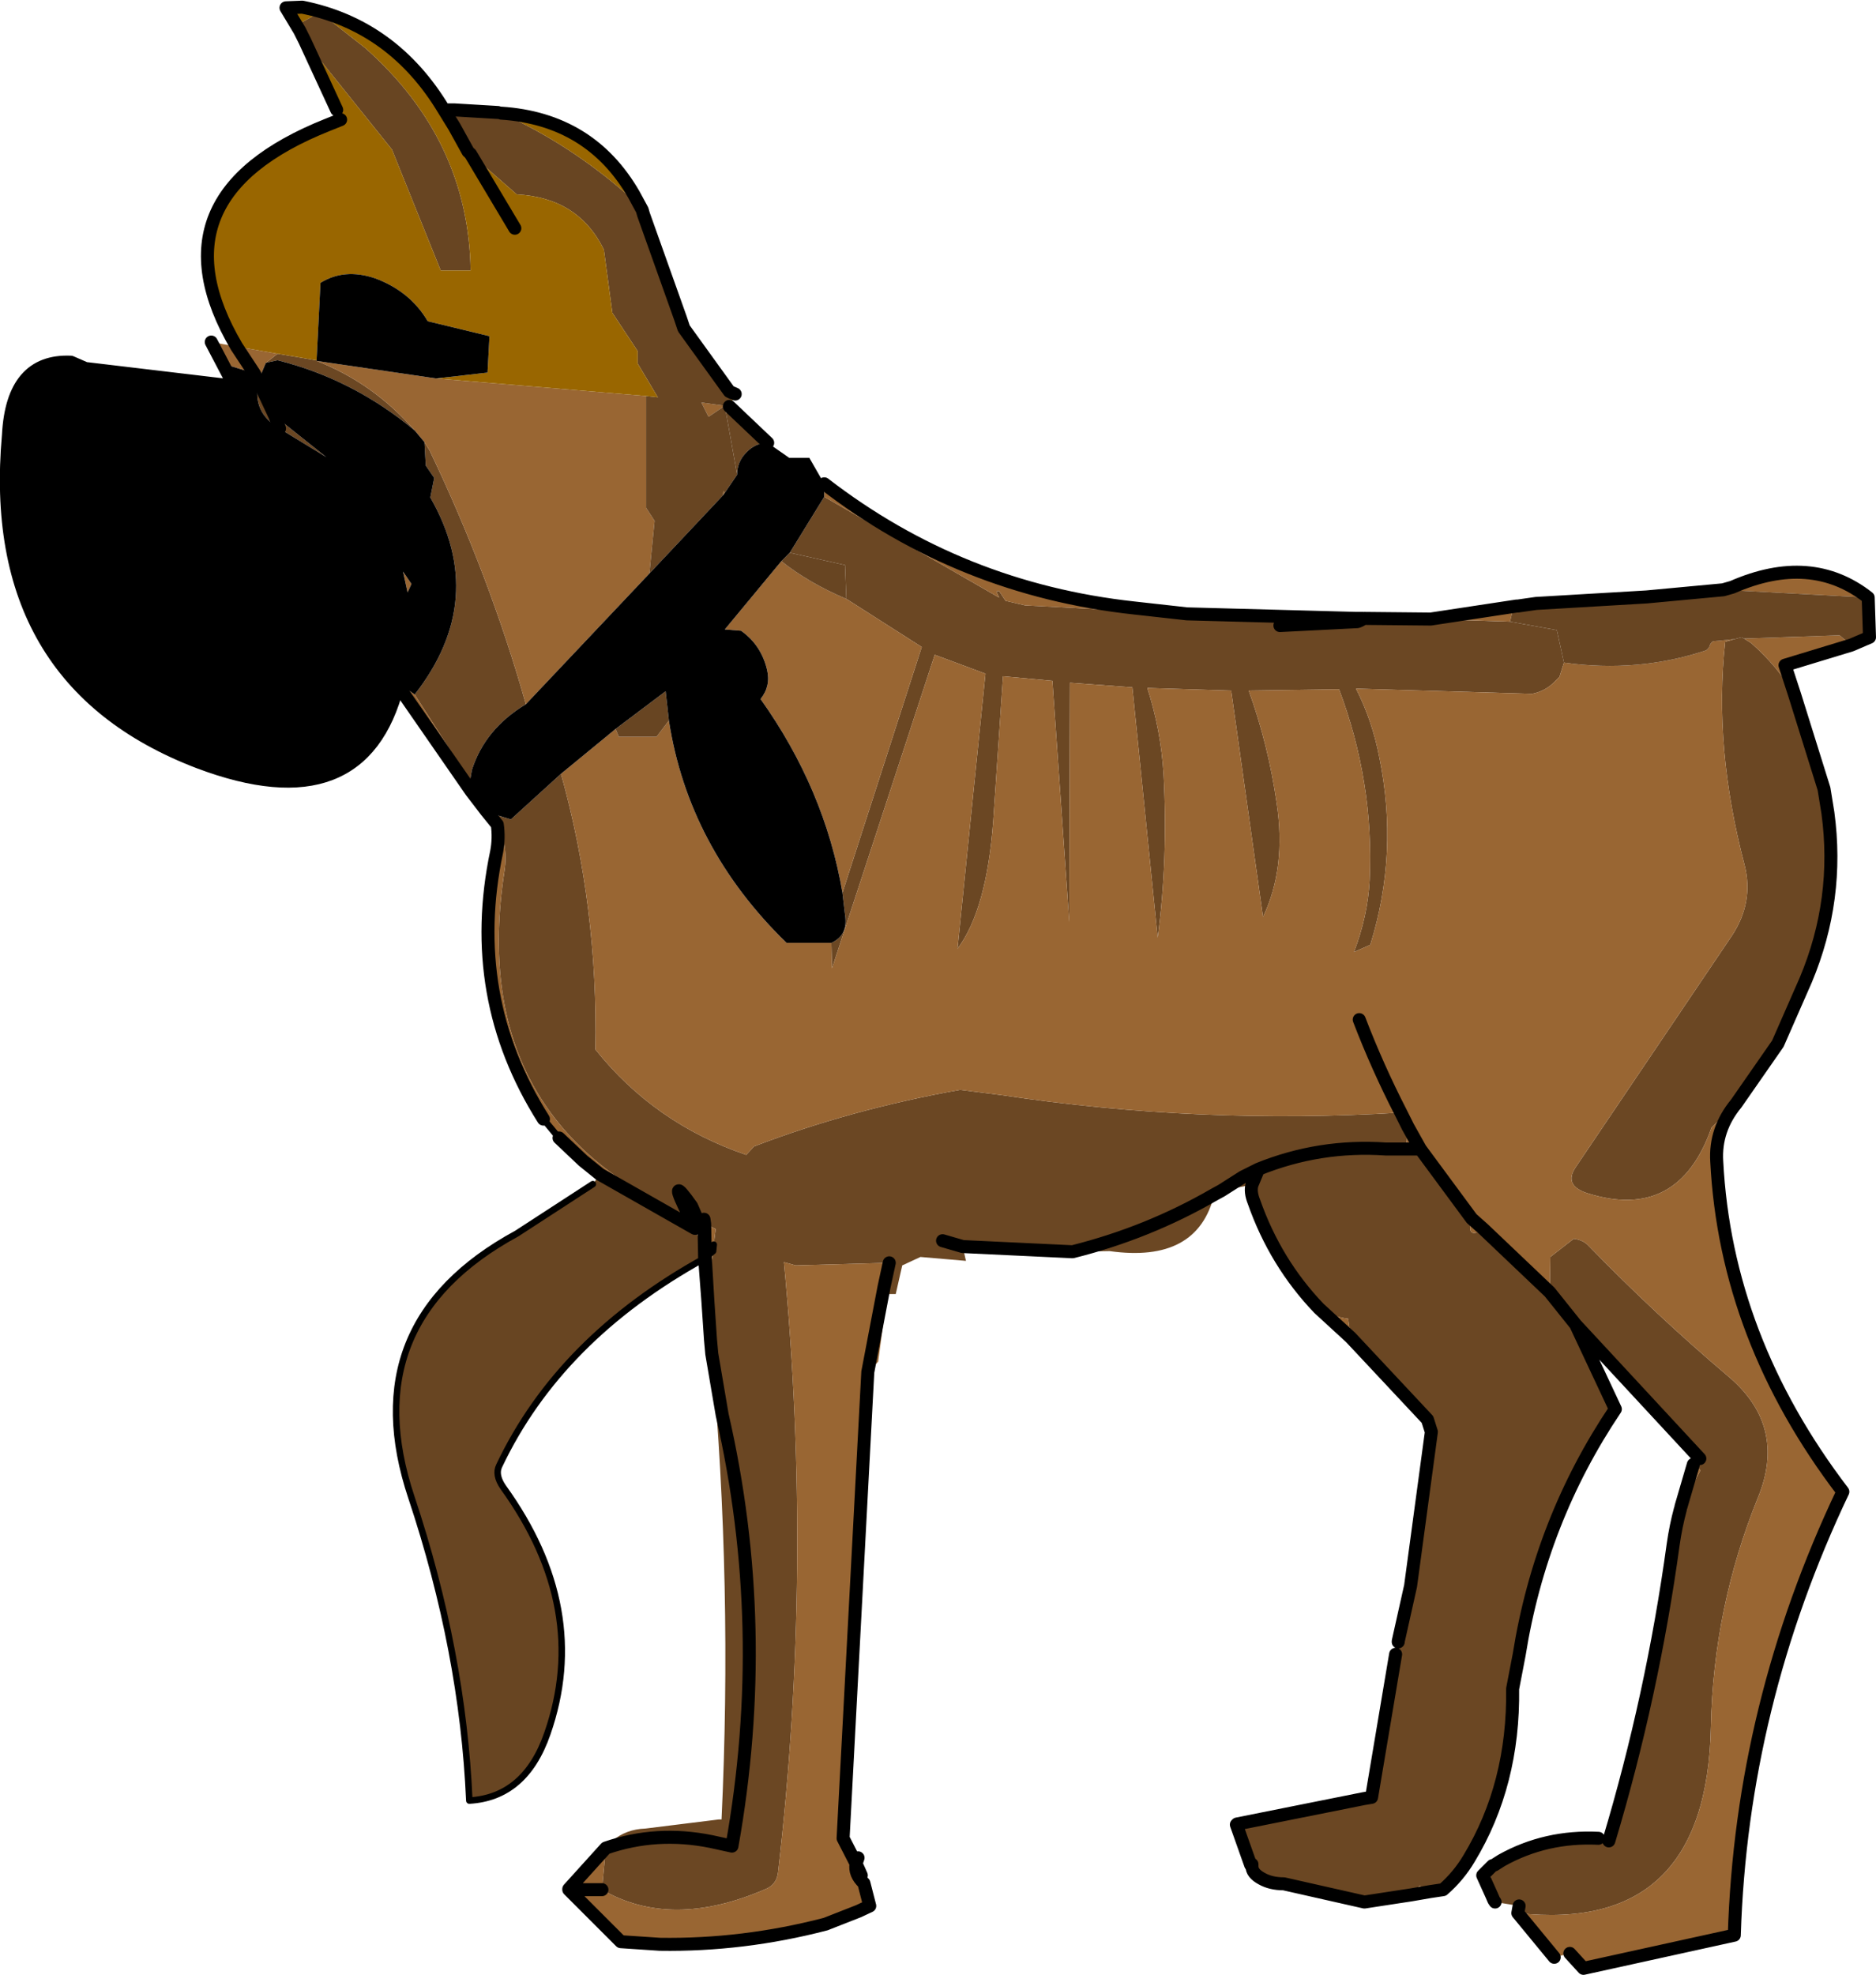
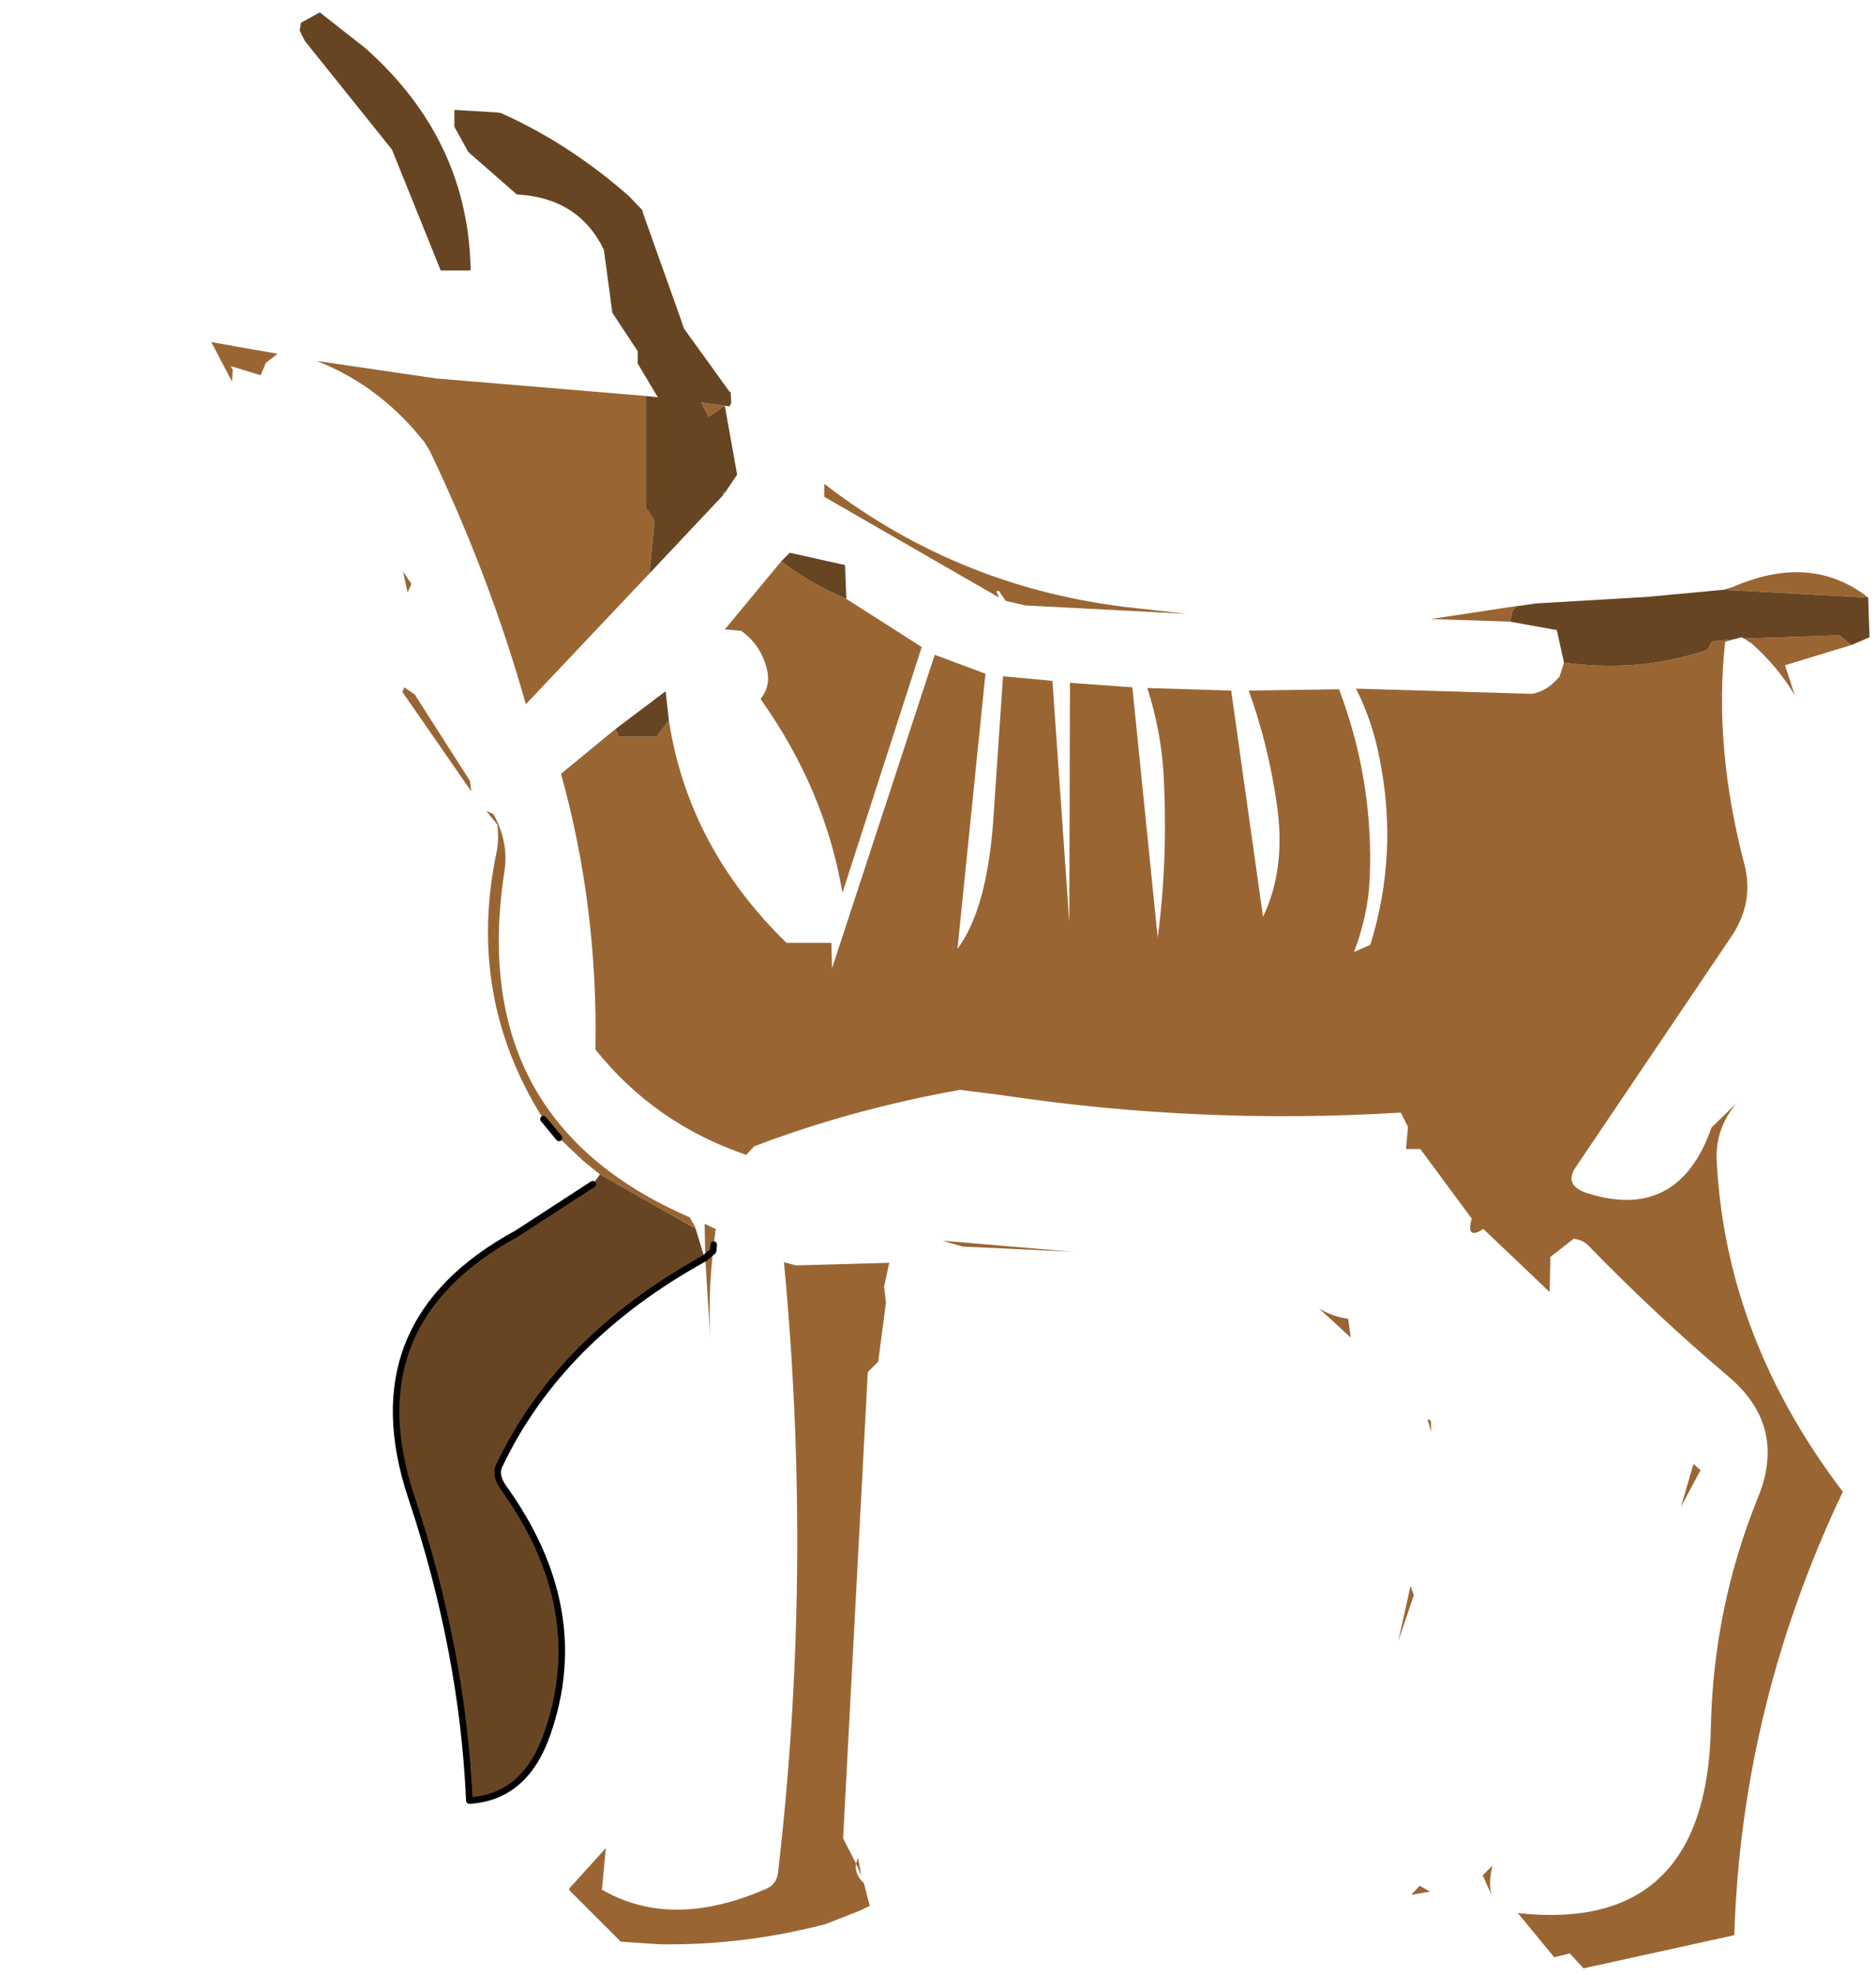
<svg xmlns="http://www.w3.org/2000/svg" height="151.85px" width="144.3px">
  <g transform="matrix(1.0, 0.0, 0.0, 1.0, 72.25, 76.0)">
-     <path d="M32.15 -28.2 Q32.35 -28.25 32.65 -28.45 L37.8 -28.4 43.9 -28.2 47.5 -27.55 48.05 -25.05 47.7 -23.95 47.3 -23.55 Q46.6 -22.85 45.6 -22.65 L32.05 -23.05 Q33.3 -20.6 33.85 -17.75 35.35 -10.4 33.15 -3.35 L31.9 -2.8 Q32.95 -5.55 33.1 -8.3 33.45 -15.85 30.75 -23.0 L23.8 -22.9 Q25.3 -18.75 25.95 -14.25 26.7 -9.25 24.9 -5.5 L22.45 -22.9 16.0 -23.1 Q17.05 -19.85 17.25 -16.45 17.6 -9.95 16.8 -3.9 L14.85 -23.15 10.05 -23.5 10.0 -5.1 8.7 -23.65 4.9 -24.0 4.15 -12.9 Q3.65 -6.05 1.4 -3.05 L3.55 -24.2 -0.35 -25.65 -8.25 -1.55 -8.3 -3.5 Q-7.0 -4.1 -7.25 -5.65 L-7.45 -7.35 -1.35 -26.25 -7.15 -29.95 -7.25 -32.55 -11.5 -33.5 -8.85 -37.8 4.6 -30.05 4.4 -30.5 4.45 -30.55 4.6 -30.55 5.1 -29.8 6.6 -29.45 19.05 -28.8 32.05 -28.45 32.15 -28.2 26.2 -27.9 32.15 -28.2 M65.8 -22.55 Q67.6 -19.45 68.05 -15.35 L68.35 -13.5 Q69.25 -6.85 66.65 -0.65 L64.5 4.25 61.3 8.85 59.4 10.7 Q56.85 17.95 49.85 15.75 48.0 15.15 48.95 13.75 L61.0 -4.1 Q62.65 -6.65 61.95 -9.45 59.55 -18.55 60.45 -26.65 L61.15 -26.85 61.7 -27.0 61.9 -26.9 62.45 -26.55 Q64.45 -24.8 65.8 -22.55 L68.05 -15.35 65.8 -22.55 M44.5 71.1 L44.6 70.55 42.75 70.25 42.65 70.1 42.5 69.75 Q42.2 68.9 42.55 67.45 L42.7 67.4 43.25 67.05 Q46.65 65.15 50.7 65.35 L51.5 65.55 Q54.85 54.4 56.45 42.75 56.65 41.35 57.0 40.05 L57.05 39.85 58.55 37.05 58.05 36.6 58.5 36.15 48.95 25.85 52.0 32.35 Q46.25 40.9 44.6 51.25 L44.1 53.85 Q44.2 61.2 40.75 66.9 39.95 68.25 38.75 69.3 L37.75 69.45 36.95 69.0 36.3 69.7 32.7 70.25 26.5 68.85 Q25.5 68.85 24.8 68.45 24.05 68.05 24.05 67.5 L24.05 67.35 23.95 67.4 22.85 64.3 22.9 64.25 32.65 62.3 33.25 62.2 35.1 51.2 35.3 50.25 35.3 50.2 36.5 46.65 36.25 45.95 37.85 34.1 37.8 33.25 Q37.75 33.15 37.55 33.15 L31.65 26.85 31.45 25.4 Q30.25 25.25 29.2 24.6 25.85 21.1 24.2 16.4 23.9 15.65 24.05 15.1 L21.7 15.55 23.35 14.5 24.55 13.9 Q29.25 12.0 34.35 12.35 L35.9 12.35 34.35 12.35 Q29.25 12.0 24.55 13.9 L24.05 15.1 24.55 13.9 23.35 14.5 21.7 15.55 21.2 15.65 21.15 15.85 Q19.85 21.15 13.1 20.2 L10.25 20.25 Q16.05 18.8 21.15 15.85 16.05 18.8 10.25 20.25 L0.25 19.4 1.8 19.85 2.05 20.95 -1.45 20.65 -2.85 21.3 -3.35 23.5 -4.1 23.5 -4.1 24.15 -4.25 22.95 -3.85 21.1 -11.05 21.3 -11.95 21.05 Q-9.7 44.7 -12.4 67.95 -12.5 68.9 -13.35 69.25 -20.6 72.4 -25.95 69.3 L-25.65 66.1 -25.15 65.55 Q-24.1 64.65 -22.6 64.6 L-16.95 63.9 -16.75 63.9 Q-15.9 45.95 -17.5 28.1 L-17.6 27.0 Q-17.8 23.55 -17.4 20.2 L-17.35 19.7 -17.2 18.5 -18.05 18.1 -18.1 17.75 -18.1 18.1 -18.1 17.75 -18.05 18.1 -18.1 18.1 -18.55 17.9 -19.05 16.75 Q-21.0 14.0 -19.2 17.6 -21.0 14.0 -19.05 16.75 L-18.55 17.9 -19.2 17.6 Q-36.4 10.15 -33.45 -9.0 -33.1 -11.25 -34.3 -13.4 L-32.95 -13.0 -29.1 -16.5 Q-26.25 -6.3 -26.45 4.7 -21.9 10.4 -14.85 12.8 L-14.25 12.15 Q-6.8 9.3 1.6 7.8 L4.75 8.2 Q20.05 10.5 35.5 9.55 L36.05 10.65 35.9 12.35 37.0 12.35 40.95 17.7 Q40.55 19.15 41.5 18.7 L41.85 18.5 46.95 23.35 47.0 20.65 48.8 19.25 Q49.55 19.35 49.95 19.8 55.1 25.1 60.65 29.8 65.25 33.65 62.95 39.2 59.55 47.6 59.35 56.75 59.05 72.7 44.5 71.1 M-16.15 -44.75 L-13.2 -41.95 Q-14.15 -41.95 -14.85 -41.2 -15.55 -40.5 -15.55 -39.5 L-16.5 -44.8 -16.15 -44.75 M48.95 25.85 L46.95 23.35 48.95 25.85 M-47.9 -48.3 L-47.9 -48.25 Q-43.55 -46.55 -40.35 -42.9 -45.1 -46.85 -50.9 -48.3 L-51.8 -48.1 -50.9 -48.8 -47.95 -48.3 -47.9 -48.3 M-52.35 -46.65 L-51.1 -44.0 -47.15 -40.85 -50.75 -43.05 Q-52.9 -44.3 -52.35 -46.65 M-51.1 -44.0 L-50.75 -43.05 -51.1 -44.0 M-40.35 -22.6 Q-34.65 -29.9 -39.15 -37.75 L-38.85 -39.25 -39.5 -40.2 -39.6 -42.0 -39.2 -41.35 Q-34.6 -31.75 -31.8 -21.85 -34.95 -19.95 -35.95 -16.8 L-36.1 -15.95 -40.35 -22.6 M-17.5 28.1 L-16.7 32.8 Q-12.95 49.15 -15.95 65.95 L-17.55 65.6 Q-21.75 64.75 -25.65 66.1 -21.75 64.75 -17.55 65.6 L-15.95 65.95 Q-12.95 49.15 -16.7 32.8 L-17.5 28.1" fill="#6b4723" fill-rule="evenodd" stroke="none" />
    <path d="M19.05 -28.8 L6.6 -29.45 5.1 -29.8 4.6 -30.55 4.45 -30.55 4.4 -30.5 4.6 -30.05 -8.85 -37.8 -8.85 -38.8 Q1.65 -30.7 15.0 -29.25 L19.05 -28.8 M-7.15 -29.95 L-1.35 -26.25 -7.45 -7.35 Q-8.8 -15.3 -13.75 -22.25 -12.95 -23.25 -13.25 -24.5 -13.7 -26.4 -15.25 -27.5 L-16.5 -27.6 -12.15 -32.85 Q-10.0 -31.15 -7.15 -29.95 M-8.3 -3.5 L-8.25 -1.55 -0.35 -25.65 3.55 -24.2 1.4 -3.05 Q3.65 -6.05 4.15 -12.9 L4.9 -24.0 8.7 -23.65 10.0 -5.1 10.05 -23.5 14.85 -23.15 16.8 -3.9 Q17.6 -9.95 17.25 -16.45 17.05 -19.85 16.0 -23.1 L22.45 -22.9 24.9 -5.5 Q26.7 -9.25 25.95 -14.25 25.3 -18.75 23.8 -22.9 L30.75 -23.0 Q33.45 -15.85 33.1 -8.3 32.95 -5.55 31.9 -2.8 L33.15 -3.35 Q35.35 -10.4 33.85 -17.75 33.3 -20.6 32.05 -23.05 L45.6 -22.65 Q46.6 -22.85 47.3 -23.55 L47.7 -23.95 48.05 -25.05 Q53.75 -24.25 59.0 -26.0 L59.2 -26.2 Q59.35 -26.7 59.6 -26.7 L61.15 -26.85 60.45 -26.65 Q59.55 -18.55 61.95 -9.45 62.65 -6.65 61.0 -4.1 L48.95 13.75 Q48.0 15.15 49.85 15.75 56.85 17.95 59.4 10.7 L61.3 8.85 Q59.65 10.85 59.8 13.3 60.5 26.9 69.5 38.7 61.7 55.1 61.15 72.8 L49.55 75.35 48.5 74.2 47.3 74.5 44.5 71.1 Q59.05 72.7 59.35 56.75 59.55 47.6 62.95 39.2 65.25 33.65 60.65 29.8 55.1 25.1 49.95 19.8 49.55 19.35 48.8 19.25 L47.0 20.65 46.95 23.35 41.85 18.5 40.95 17.7 41.85 18.5 41.5 18.7 Q40.55 19.15 40.95 17.7 L37.0 12.35 35.9 12.35 36.05 10.65 35.5 9.55 Q33.7 6.05 32.3 2.4 33.7 6.05 35.5 9.55 20.05 10.5 4.75 8.2 L1.6 7.8 Q-6.8 9.3 -14.25 12.15 L-14.85 12.8 Q-21.9 10.4 -26.45 4.7 -26.25 -6.3 -29.1 -16.5 L-24.9 -19.95 -24.65 -19.35 -21.75 -19.35 -20.8 -20.6 Q-19.3 -10.85 -11.75 -3.5 L-8.3 -3.5 M43.9 -28.2 L37.8 -28.4 44.4 -29.4 44.1 -29.05 43.9 -28.2 M45.9 -29.6 L54.4 -30.1 45.9 -29.6 M60.3 -30.65 L61.0 -30.85 Q67.05 -33.5 71.45 -30.05 L60.3 -30.65 M70.15 -26.4 L65.05 -24.85 65.8 -22.55 Q64.45 -24.8 62.45 -26.55 L61.9 -26.9 69.25 -27.15 70.15 -26.4 M42.75 70.25 L42.65 70.1 42.75 70.25 M42.5 69.75 L41.8 68.2 42.55 67.45 Q42.2 68.9 42.5 69.75 M57.05 39.85 L58.0 36.6 58.05 36.6 58.55 37.05 57.05 39.85 M37.75 69.45 L36.3 69.7 36.95 69.0 37.75 69.45 M35.3 50.2 L36.25 45.95 36.5 46.65 35.3 50.2 M37.85 34.1 L37.55 33.15 Q37.75 33.15 37.8 33.25 L37.85 34.1 M31.65 26.85 L29.2 24.6 Q30.25 25.25 31.45 25.4 L31.65 26.85 M10.25 20.25 L1.8 19.85 0.25 19.4 10.25 20.25 M-4.1 24.15 L-4.7 28.7 -5.5 29.5 -7.4 65.35 -6.4 67.3 -6.25 66.85 -6.0 68.2 -6.4 67.3 Q-6.55 68.1 -5.8 68.8 L-5.35 70.55 -6.2 70.95 -8.75 71.95 Q-15.1 73.6 -21.5 73.5 L-24.5 73.3 -28.5 69.3 -28.35 69.3 -25.95 69.3 -28.35 69.3 -28.5 69.25 -25.65 66.1 -25.95 69.3 Q-20.6 72.4 -13.35 69.25 -12.5 68.9 -12.4 67.95 -9.7 44.7 -11.95 21.05 L-11.05 21.3 -3.85 21.1 -4.25 22.95 -4.1 24.15 M-17.6 27.0 L-17.8 24.05 -18.0 20.7 -18.05 18.1 -17.2 18.5 -17.35 19.7 -17.4 20.2 Q-17.8 23.55 -17.6 27.0 M-26.1 14.3 L-27.4 13.25 -29.3 11.4 -29.25 11.5 -30.45 10.05 Q-36.4 0.65 -34.05 -10.5 -33.85 -11.55 -34.0 -12.6 L-34.85 -13.65 -34.3 -13.4 Q-33.1 -11.25 -33.45 -9.0 -36.4 10.15 -19.2 17.6 L-18.75 18.4 -18.8 18.45 -26.1 14.3 M-36.0 -15.15 L-41.3 -22.8 -41.15 -23.15 -40.35 -22.6 -36.1 -15.95 -36.0 -15.15 M-54.4 -46.65 L-56.0 -49.7 -54.05 -49.35 -52.7 -47.3 -54.5 -47.85 -54.35 -47.55 -54.4 -46.65 M36.05 10.65 L37.0 12.35 36.05 10.65 M-22.55 -45.55 L-22.55 -36.95 -21.9 -35.95 -22.3 -31.9 -31.8 -21.85 Q-34.6 -31.75 -39.2 -41.35 L-39.6 -42.0 -40.35 -42.9 Q-43.55 -46.55 -47.9 -48.25 L-38.7 -46.9 -22.55 -45.55 M-16.65 -37.9 L-16.6 -38.25 -16.5 -38.1 -16.65 -37.9 M-16.5 -44.8 L-17.75 -43.95 -18.3 -45.05 -16.5 -44.8 M-50.9 -48.8 L-51.8 -48.1 -52.2 -47.15 -52.7 -47.3 -54.05 -49.35 -50.9 -48.8 M-40.6 -31.1 L-40.9 -30.45 -41.25 -32.05 -40.6 -31.1 M-17.4 20.2 L-18.0 20.7 -17.4 20.2 M-5.5 29.5 L-4.25 22.95 -5.5 29.5" fill="#996633" fill-rule="evenodd" stroke="none" />
    <path d="M-11.5 -33.5 L-7.25 -32.55 -7.15 -29.95 Q-10.0 -31.15 -12.15 -32.85 L-11.5 -33.5 M48.05 -25.05 L47.5 -27.55 43.9 -28.2 44.1 -29.05 44.4 -29.4 44.5 -29.4 45.9 -29.6 54.4 -30.1 60.3 -30.65 71.45 -30.05 71.55 -27.0 70.15 -26.4 69.25 -27.15 61.9 -26.9 61.7 -27.0 61.15 -26.85 59.6 -26.7 Q59.35 -26.7 59.2 -26.2 L59.0 -26.0 Q53.75 -24.25 48.05 -25.05 M-18.05 20.75 Q-29.2 26.9 -33.85 36.7 -34.2 37.4 -33.55 38.35 -26.8 47.7 -30.15 57.3 -31.85 62.2 -36.15 62.45 -36.65 51.0 -40.6 39.15 -45.1 25.7 -32.5 18.85 L-26.65 15.05 -26.1 14.3 -18.8 18.45 -18.75 18.45 -18.05 20.75 M-27.4 13.25 L-29.25 11.5 -29.3 11.4 -27.4 13.25 M-48.8 -72.85 L-49.2 -73.65 -49.1 -74.25 -47.65 -75.05 -44.15 -72.3 Q-36.2 -65.25 -36.05 -55.2 L-38.35 -55.2 -42.1 -64.5 -48.8 -72.85 M-37.3 -67.55 L-33.95 -67.35 -33.7 -67.3 Q-28.45 -64.95 -23.85 -60.9 L-22.85 -59.85 -22.75 -59.5 -19.9 -51.5 -19.65 -50.75 -16.15 -45.9 -16.05 -45.85 -16.0 -45.0 -16.15 -44.75 -16.5 -44.8 -15.55 -39.5 -16.5 -38.1 -16.6 -38.25 -16.65 -37.9 -22.3 -31.9 -21.9 -35.95 -22.55 -36.95 -22.55 -45.55 -21.65 -45.45 -23.2 -48.05 -23.2 -49.0 -25.15 -51.95 -25.8 -56.8 Q-27.75 -60.8 -32.5 -61.05 L-36.1 -64.2 -36.05 -64.15 -36.25 -64.35 -37.3 -66.25 -37.3 -67.55 M-16.5 -44.8 L-18.3 -45.05 -17.75 -43.95 -16.5 -44.8 M-20.8 -20.6 L-21.75 -19.35 -24.65 -19.35 -24.9 -19.95 -21.05 -22.85 -20.8 -20.6" fill="#684522" fill-rule="evenodd" stroke="none" />
-     <path d="M-54.05 -49.35 Q-60.85 -60.9 -47.05 -66.4 L-46.05 -66.8 -46.35 -67.55 -48.8 -72.85 -42.1 -64.5 -38.35 -55.2 -36.05 -55.2 Q-36.2 -65.25 -44.15 -72.3 L-47.65 -75.05 -49.1 -74.25 -49.2 -73.65 -50.25 -75.4 -49.0 -75.45 Q-42.0 -74.05 -38.1 -67.55 L-37.3 -66.25 -36.25 -64.35 -36.05 -64.15 -36.1 -64.2 -32.5 -61.05 Q-27.75 -60.8 -25.8 -56.8 L-25.15 -51.95 -23.2 -49.0 -23.2 -48.05 -21.65 -45.45 -22.55 -45.55 -38.7 -46.9 -34.75 -47.35 -34.6 -50.15 -39.35 -51.3 Q-40.7 -53.6 -43.4 -54.6 -45.75 -55.4 -47.6 -54.25 L-47.9 -48.3 -47.95 -48.3 -50.9 -48.8 -54.05 -49.35 M-33.7 -67.3 Q-26.85 -66.85 -23.5 -61.05 L-22.85 -59.85 -23.85 -60.9 Q-28.45 -64.95 -33.7 -67.3 M-16.05 -45.85 L-15.7 -45.7 -16.0 -45.0 -16.05 -45.85 M-36.05 -64.15 L-32.65 -58.45 -36.05 -64.15" fill="#996600" fill-rule="evenodd" stroke="none" />
-     <path d="M-8.85 -37.8 L-11.5 -33.5 -12.15 -32.85 -16.5 -27.6 -15.25 -27.5 Q-13.7 -26.4 -13.25 -24.5 -12.95 -23.25 -13.75 -22.25 -8.8 -15.3 -7.45 -7.35 L-7.25 -5.65 Q-7.0 -4.1 -8.3 -3.5 L-11.75 -3.5 Q-19.3 -10.85 -20.8 -20.6 L-21.05 -22.85 -24.9 -19.95 -29.1 -16.5 -32.95 -13.0 -34.3 -13.4 -34.85 -13.65 -36.0 -15.15 -36.1 -15.95 -35.95 -16.8 Q-34.95 -19.95 -31.8 -21.85 L-22.3 -31.9 -16.65 -37.9 -16.5 -38.1 -15.55 -39.5 Q-15.55 -40.5 -14.85 -41.2 -14.15 -41.95 -13.2 -41.95 L-11.55 -40.8 -10.0 -40.8 -8.85 -38.8 -8.85 -37.8 M-41.65 -23.3 Q-44.35 -12.65 -56.95 -17.4 -73.3 -23.65 -71.6 -42.55 -71.3 -48.35 -66.8 -48.15 L-65.65 -47.65 -65.65 -46.8 -65.55 -47.65 -54.2 -46.3 -54.4 -46.65 -54.35 -47.55 -54.5 -47.85 -52.7 -47.3 -52.35 -46.65 -52.2 -47.15 -51.8 -48.1 -50.9 -48.3 Q-45.1 -46.85 -40.35 -42.9 L-39.6 -42.0 -39.5 -40.2 -38.85 -39.25 -39.15 -37.75 Q-34.65 -29.9 -40.35 -22.6 L-41.15 -23.15 -41.65 -23.3 M-47.9 -48.3 L-47.6 -54.25 Q-45.75 -55.4 -43.4 -54.6 -40.7 -53.6 -39.35 -51.3 L-34.6 -50.15 -34.75 -47.35 -38.7 -46.9 -47.9 -48.25 -47.9 -48.3 M-51.1 -44.0 L-52.35 -46.65 Q-52.9 -44.3 -50.75 -43.05 L-47.15 -40.85 -51.1 -44.0 M-40.6 -31.1 L-41.25 -32.05 -40.9 -30.45 -40.6 -31.1 M-71.6 -42.55 Q-65.75 -41.2 -65.65 -46.8 -65.75 -41.2 -71.6 -42.55" fill="#000000" fill-rule="evenodd" stroke="none" />
-     <path d="M37.8 -28.4 L32.65 -28.45 Q32.35 -28.25 32.15 -28.2 L26.2 -27.9 M32.65 -28.45 L32.05 -28.45 19.05 -28.8 15.0 -29.25 Q1.65 -30.7 -8.85 -38.8 M37.8 -28.4 L44.4 -29.4 44.5 -29.4 45.9 -29.6 54.4 -30.1 60.3 -30.65 61.0 -30.85 Q67.05 -33.5 71.45 -30.05 L71.55 -27.0 70.15 -26.4 65.05 -24.85 65.8 -22.55 68.05 -15.35 68.35 -13.5 Q69.25 -6.85 66.65 -0.65 L64.5 4.25 61.3 8.85 Q59.65 10.85 59.8 13.3 60.5 26.9 69.5 38.7 61.7 55.1 61.15 72.8 L49.55 75.35 48.5 74.2 M47.3 74.5 L44.5 71.1 44.6 70.55 M42.75 70.25 L42.65 70.1 42.5 69.75 41.8 68.2 42.55 67.45 M42.7 67.4 L43.25 67.05 Q46.65 65.15 50.7 65.35 M51.5 65.55 Q54.85 54.4 56.45 42.75 56.65 41.35 57.0 40.05 M57.05 39.85 L58.0 36.6 M58.5 36.15 L48.95 25.85 52.0 32.35 Q46.25 40.9 44.6 51.25 L44.1 53.85 Q44.2 61.2 40.75 66.9 39.95 68.25 38.75 69.3 L37.75 69.45 36.3 69.7 32.7 70.25 26.5 68.85 Q25.5 68.85 24.8 68.45 24.05 68.05 24.05 67.5 L23.95 67.4 22.85 64.3 22.9 64.25 32.65 62.3 33.25 62.2 35.1 51.2 M35.3 50.25 L35.3 50.2 36.25 45.95 37.85 34.1 37.55 33.15 31.65 26.85 29.2 24.6 Q25.85 21.1 24.2 16.4 23.9 15.65 24.05 15.1 L24.55 13.9 Q29.25 12.0 34.35 12.35 L35.9 12.35 37.0 12.35 36.05 10.65 35.5 9.55 Q33.7 6.05 32.3 2.4 M21.7 15.55 L21.15 15.85 Q16.05 18.8 10.25 20.25 L1.8 19.85 0.25 19.4 M-5.5 29.5 L-7.4 65.35 -6.4 67.3 -6.25 66.85 M-6.0 68.2 L-6.4 67.3 Q-6.55 68.1 -5.8 68.8 L-5.35 70.55 -6.2 70.95 -8.75 71.95 Q-15.1 73.6 -21.5 73.5 L-24.5 73.3 -28.5 69.3 -28.5 69.25 -25.65 66.1 Q-21.75 64.75 -17.55 65.6 L-15.95 65.95 Q-12.95 49.15 -16.7 32.8 L-17.5 28.1 -17.6 27.0 -17.8 24.05 -18.05 20.75 -18.1 18.1 -18.1 17.75 -18.05 18.1 -18.0 20.7 -17.8 24.05 M-26.1 14.3 L-27.4 13.25 -29.25 11.5 M-30.45 10.05 Q-36.4 0.65 -34.05 -10.5 -33.85 -11.55 -34.0 -12.6 L-34.85 -13.65 -36.0 -15.15 -41.3 -22.8 -41.65 -23.3 Q-44.35 -12.65 -56.95 -17.4 -73.3 -23.65 -71.6 -42.55 -71.3 -48.35 -66.8 -48.15 L-65.65 -47.65 -65.55 -47.65 -54.2 -46.3 -54.4 -46.65 -56.0 -49.7 M-54.05 -49.35 Q-60.85 -60.9 -47.05 -66.4 L-46.05 -66.8 M-46.35 -67.55 L-48.8 -72.85 -49.2 -73.65 -50.25 -75.4 -49.0 -75.45 Q-42.0 -74.05 -38.1 -67.55 L-37.3 -67.55 -33.95 -67.35 M-33.7 -67.3 Q-26.85 -66.85 -23.5 -61.05 L-22.85 -59.85 -22.75 -59.5 -19.9 -51.5 -19.65 -50.75 -16.15 -45.9 M-16.05 -45.85 L-15.7 -45.7 M-16.15 -44.75 L-13.2 -41.95 M41.85 18.5 L40.95 17.7 37.0 12.35 M41.85 18.5 L46.95 23.35 48.95 25.85 M-19.2 17.6 Q-21.0 14.0 -19.05 16.75 L-18.55 17.9 M21.7 15.55 L23.35 14.5 24.55 13.9 M24.05 67.5 L24.05 67.35 M-36.05 -64.15 L-36.1 -64.2 M-36.25 -64.35 L-37.3 -66.25 -38.1 -67.55 M-32.65 -58.45 L-36.05 -64.15 M-52.35 -46.65 L-51.1 -44.0 -50.75 -43.05 M-52.35 -46.65 L-52.7 -47.3 -54.05 -49.35 M-65.65 -46.8 Q-65.75 -41.2 -71.6 -42.55 M-65.65 -46.8 L-65.65 -47.65 M-18.8 18.45 L-18.75 18.45 -18.75 18.4 -19.2 17.6 M-25.95 69.3 L-28.35 69.3 -28.5 69.3 M-4.25 22.95 L-5.5 29.5 M-4.25 22.95 L-3.85 21.1 M-18.8 18.45 L-26.1 14.3" fill="none" stroke="#000000" stroke-linecap="round" stroke-linejoin="round" stroke-width="1.0" />
    <path d="M-18.05 20.75 Q-29.2 26.9 -33.85 36.7 -34.2 37.4 -33.55 38.35 -26.8 47.7 -30.15 57.3 -31.85 62.2 -36.15 62.45 -36.65 51.0 -40.6 39.15 -45.1 25.7 -32.5 18.85 L-26.65 15.05 M-29.25 11.5 L-30.45 10.05 M-17.35 19.7 L-17.4 20.2 -18.0 20.7 -18.05 20.75 M-29.3 11.4 L-29.25 11.5" fill="none" stroke="#000000" stroke-linecap="round" stroke-linejoin="round" stroke-width="0.5" />
  </g>
</svg>